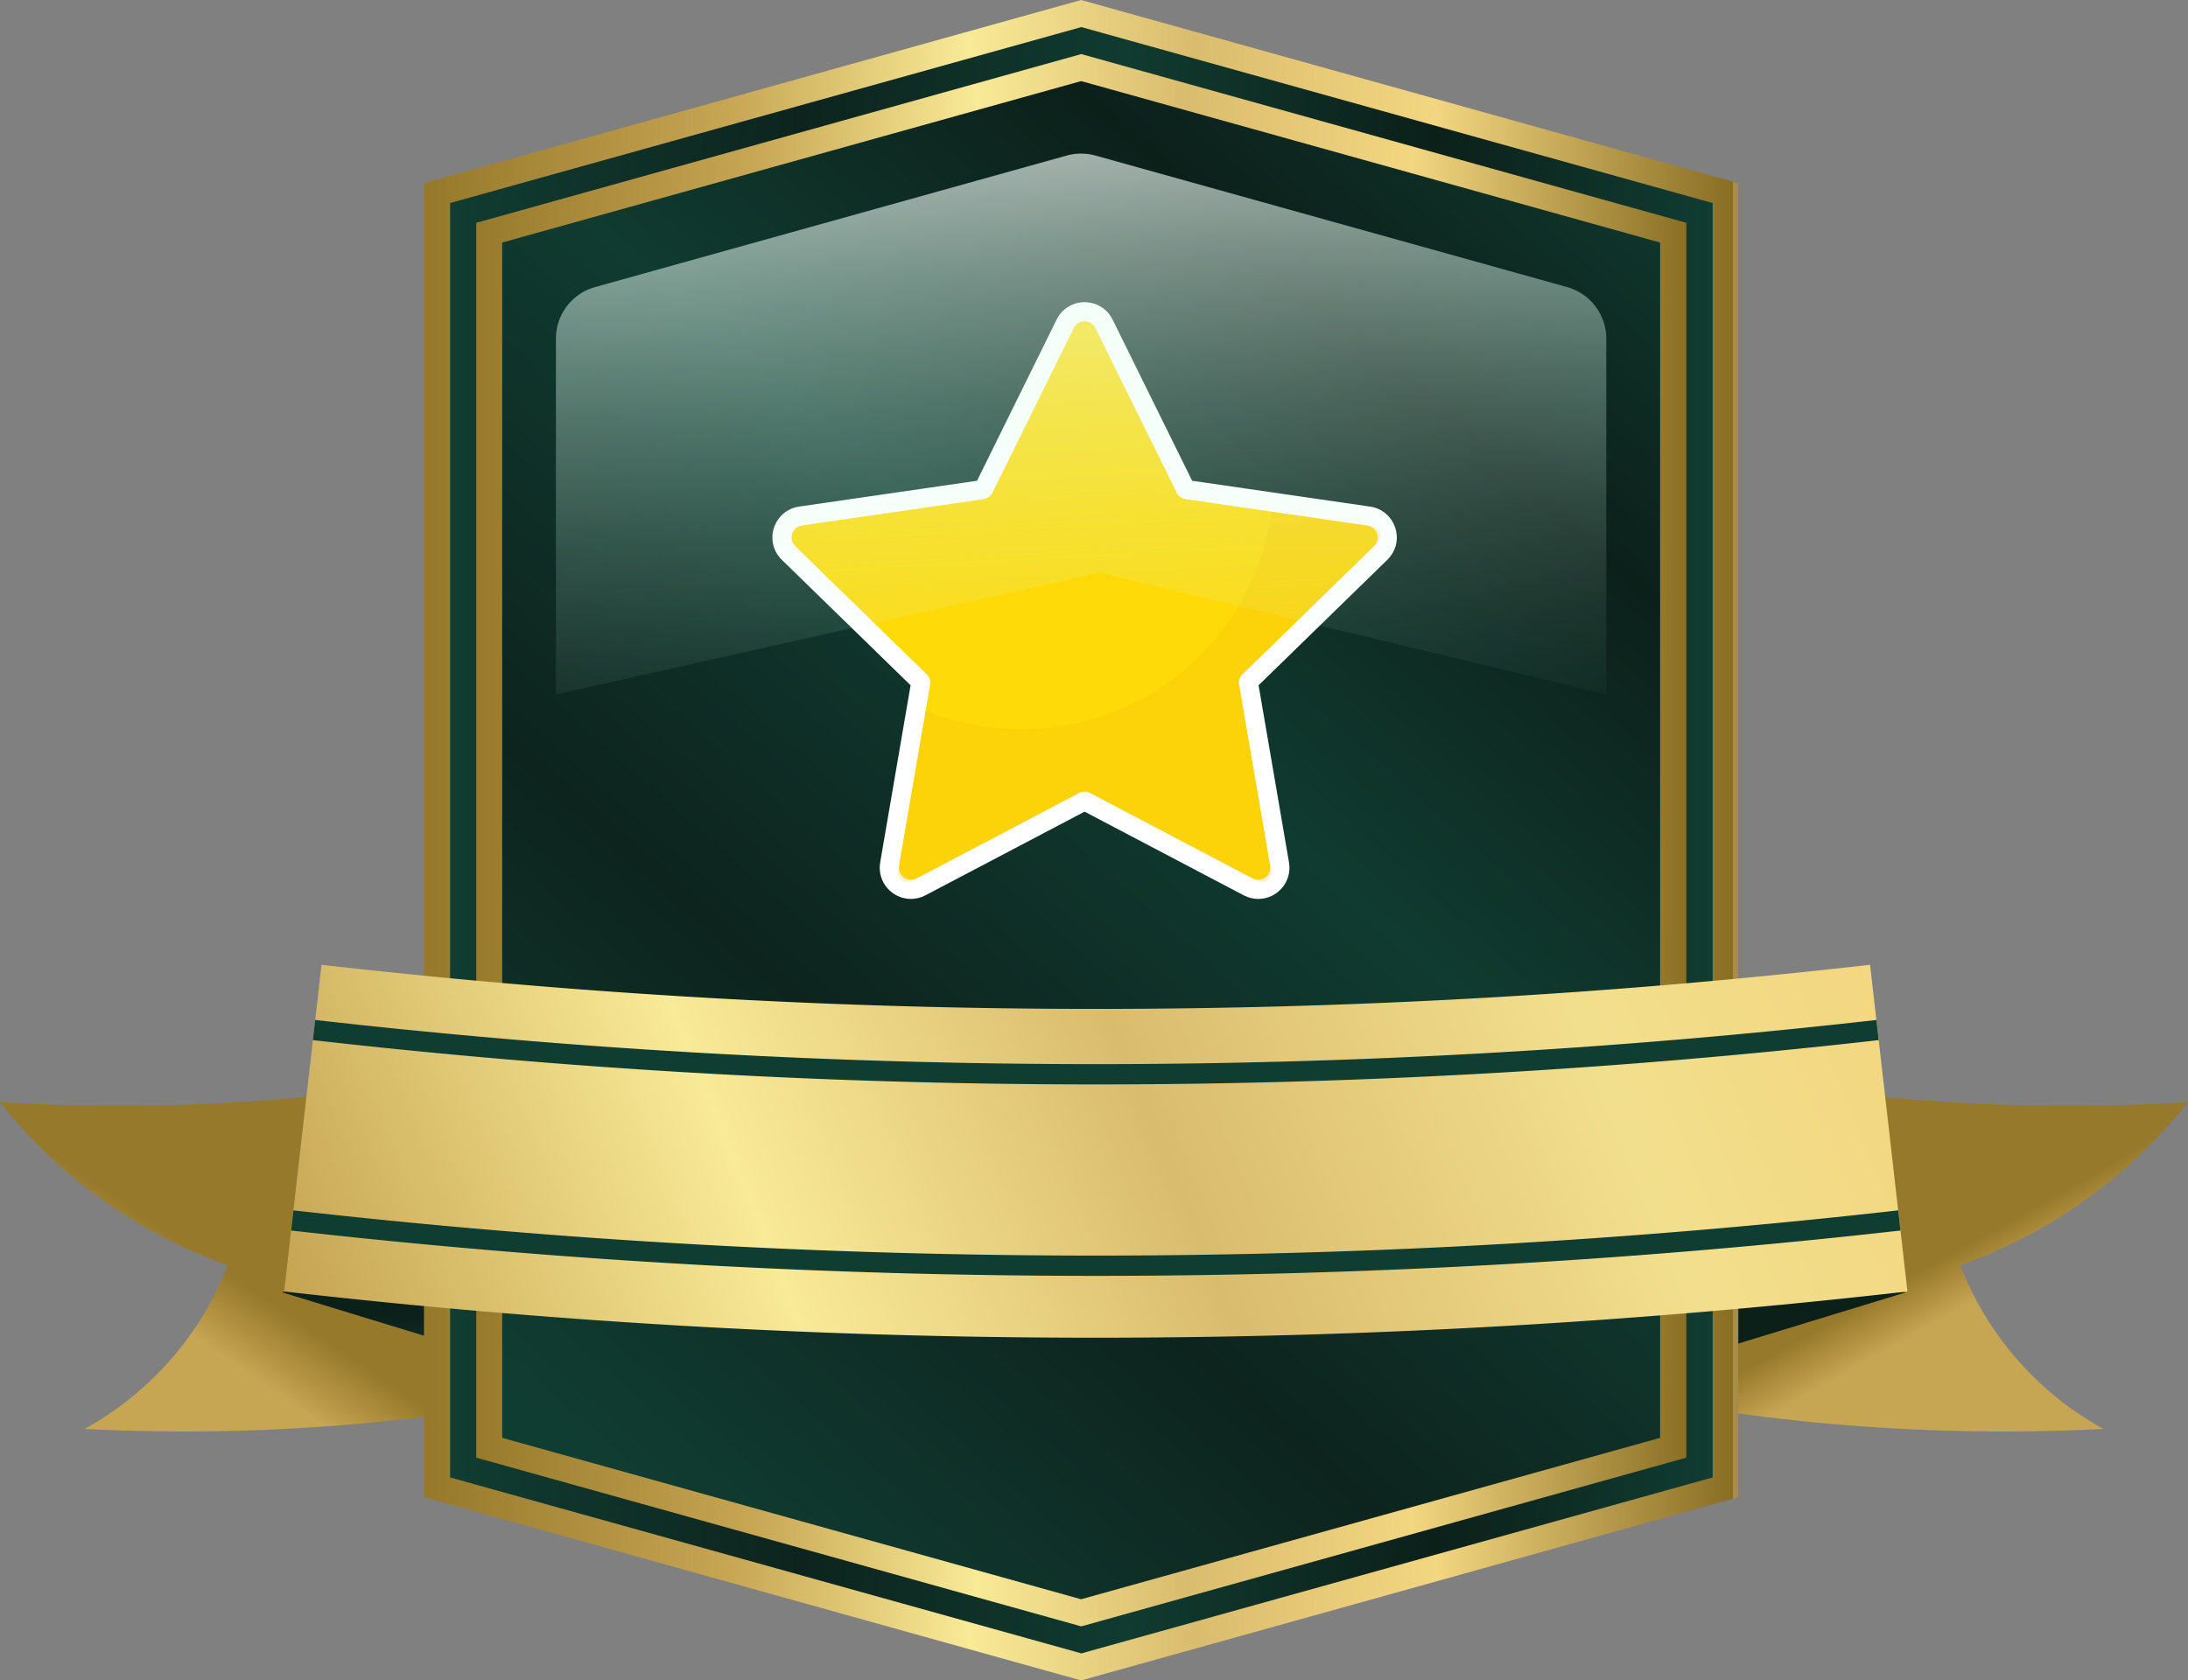
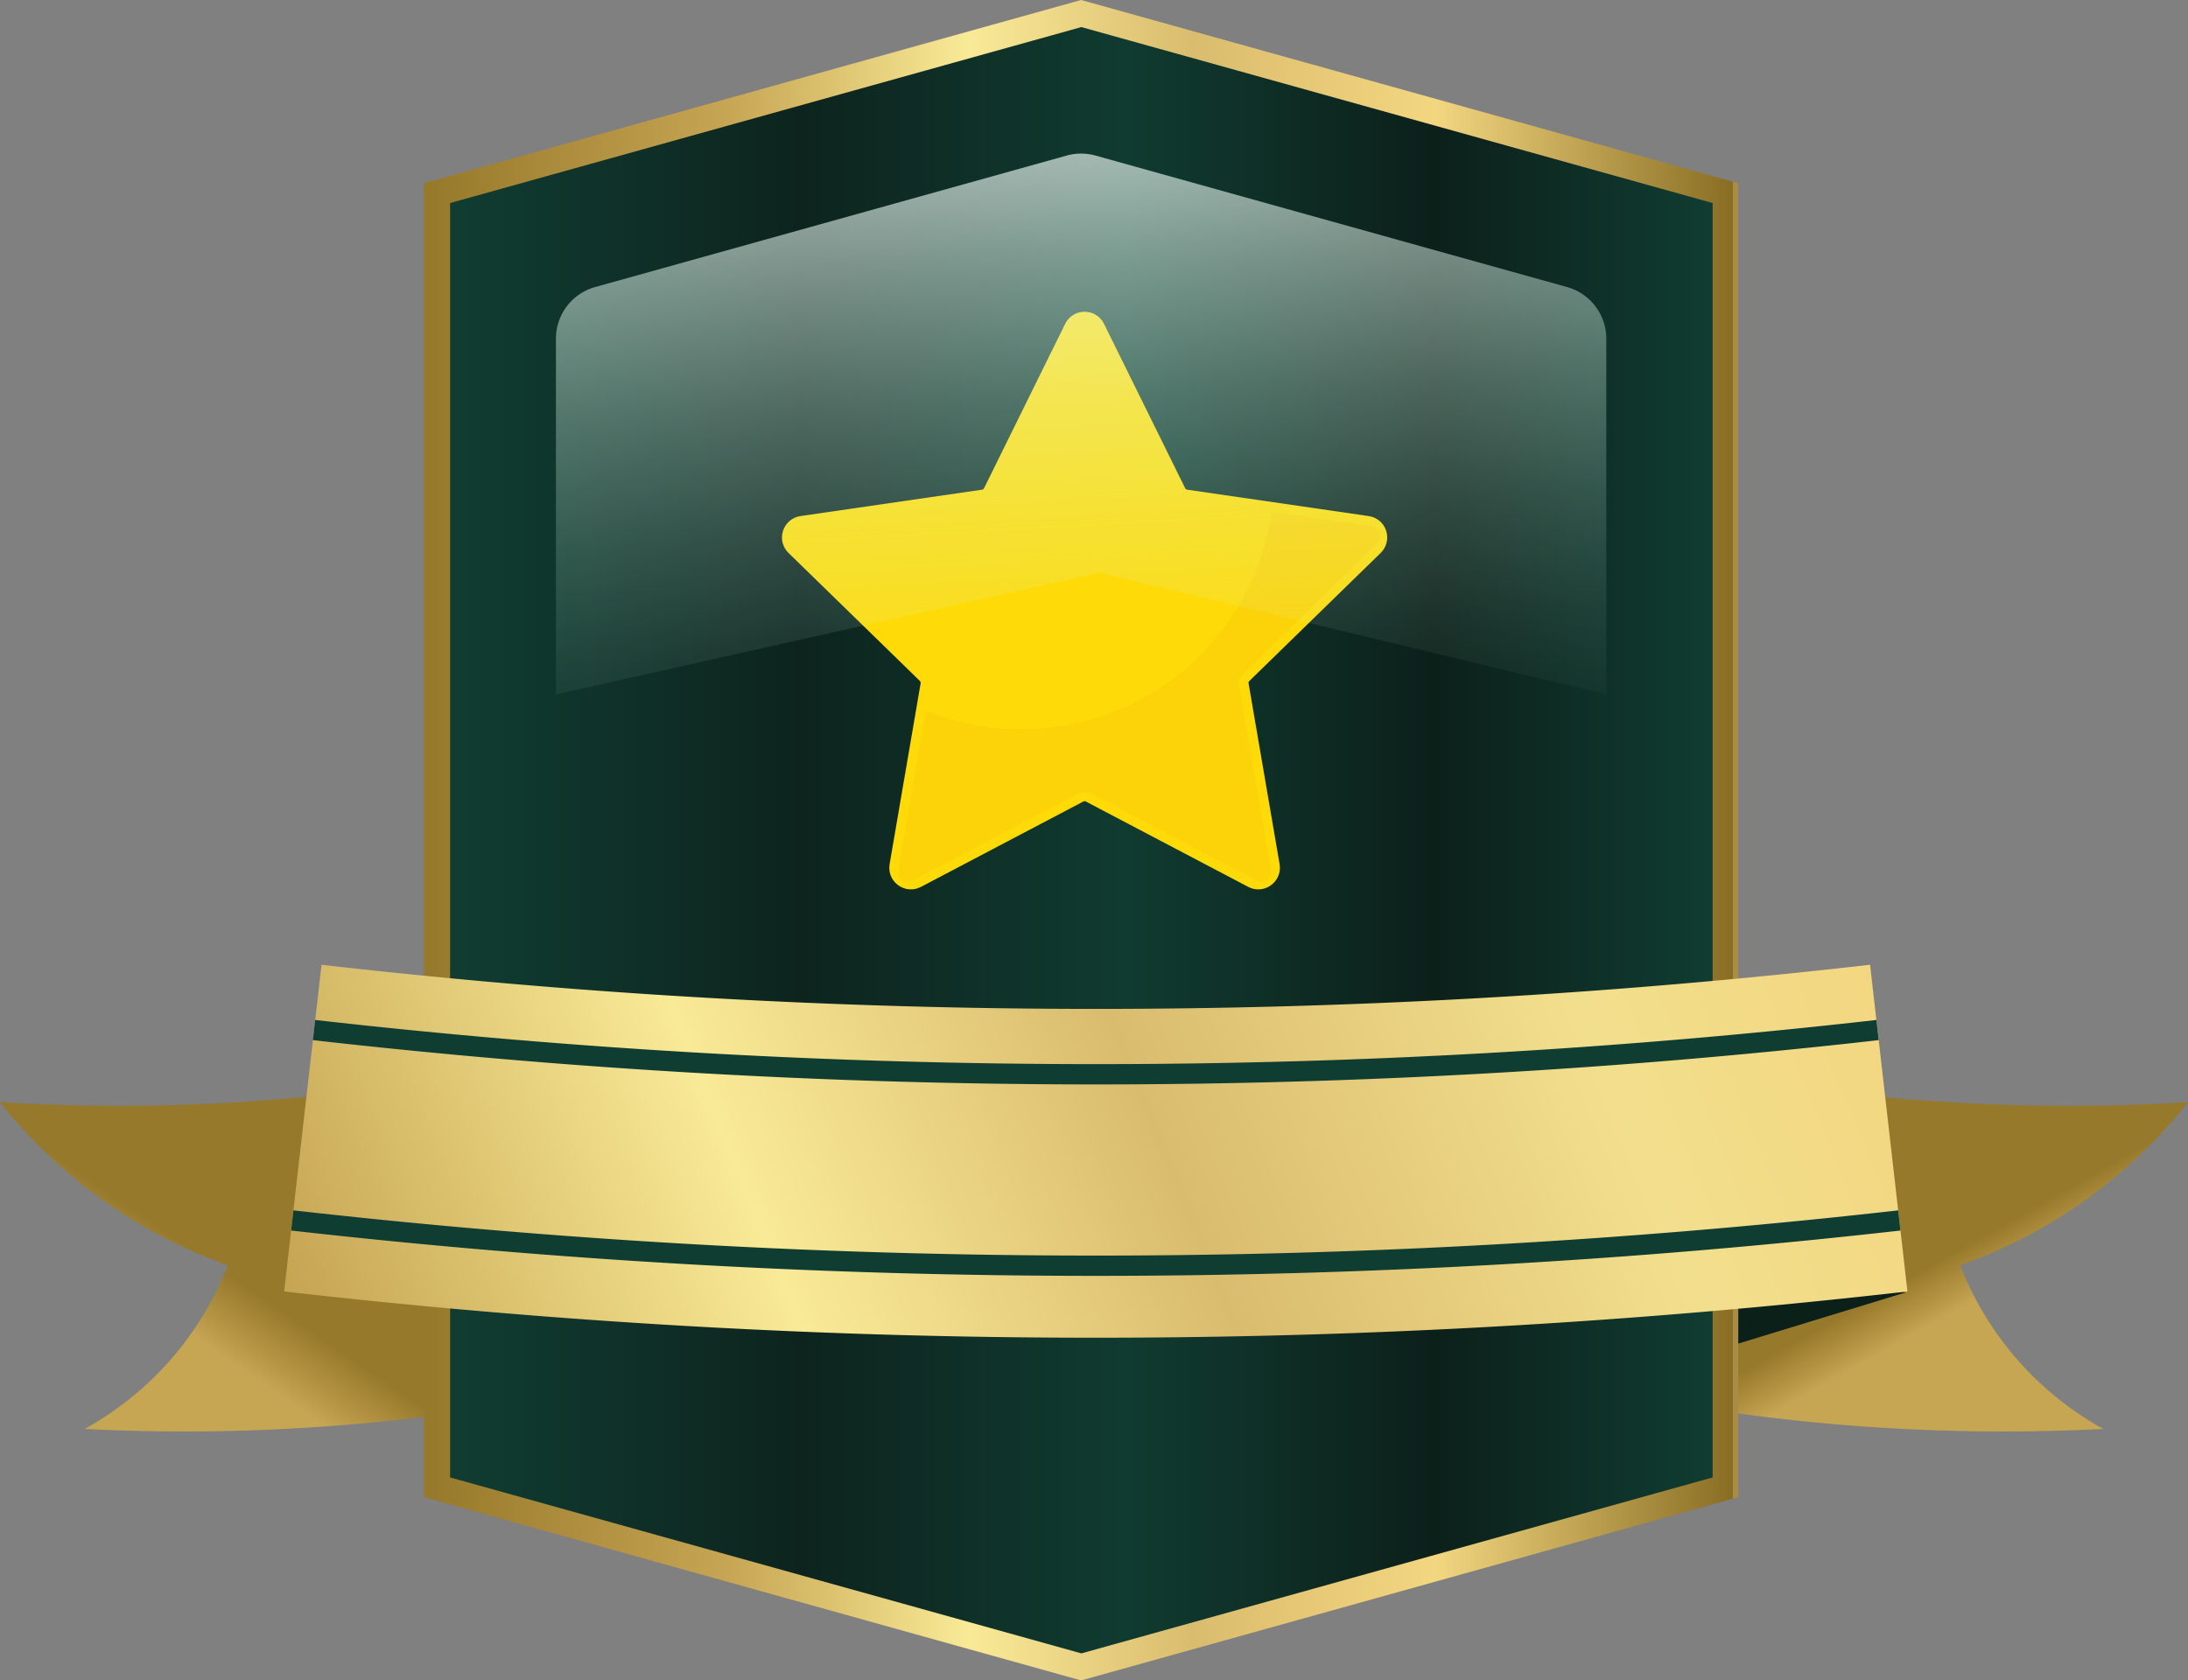
<svg xmlns="http://www.w3.org/2000/svg" xmlns:xlink="http://www.w3.org/1999/xlink" width="57.19" height="43.933" viewBox="0 0 57.19 43.933">
  <rect x="0" y="0" width="57.19" height="43.933" fill="#808080" stroke="none" />
  <defs>
    <linearGradient id="linear-gradient" x1="-0.102" y1="1.005" x2="0.361" y2="0.612" gradientUnits="objectBoundingBox">
      <stop offset="0.761" stop-color="#c6a553" />
      <stop offset="1" stop-color="#97792b" />
    </linearGradient>
    <linearGradient id="linear-gradient-2" x1="0.511" y1="0.963" x2="0.49" y2="0.451" gradientUnits="objectBoundingBox">
      <stop offset="0" stop-color="#103d32" />
      <stop offset="0.777" stop-color="#0c201a" />
    </linearGradient>
    <linearGradient id="linear-gradient-3" x1="0.919" y1="0.924" x2="0.592" y2="0.589" xlink:href="#linear-gradient" />
    <linearGradient id="linear-gradient-4" x1="10.515" y1="0.963" x2="10.494" y2="0.451" xlink:href="#linear-gradient-2" />
    <linearGradient id="linear-gradient-5" y1="0.5" x2="1" y2="0.5" gradientUnits="objectBoundingBox">
      <stop offset="0" stop-color="#97792b" />
      <stop offset="0.228" stop-color="#c6a553" />
      <stop offset="0.414" stop-color="#f9ea97" />
      <stop offset="0.586" stop-color="#dabc6e" />
      <stop offset="0.772" stop-color="#f3d680" />
      <stop offset="1" stop-color="#896d23" />
      <stop offset="1" stop-color="#a98d46" />
    </linearGradient>
    <linearGradient id="linear-gradient-6" y1="0.5" x2="1" y2="0.5" gradientUnits="objectBoundingBox">
      <stop offset="0" stop-color="#103d32" />
      <stop offset="0.279" stop-color="#0d241e" />
      <stop offset="0.535" stop-color="#103b30" />
      <stop offset="0.777" stop-color="#0c201a" />
      <stop offset="1" stop-color="#103d32" />
    </linearGradient>
    <linearGradient id="linear-gradient-8" x1="0.175" y1="0.983" x2="0.889" y2="-0.078" xlink:href="#linear-gradient-6" />
    <linearGradient id="linear-gradient-9" x1="-0.022" y1="0.528" x2="1.019" y2="0.432" gradientUnits="objectBoundingBox">
      <stop offset="0" stop-color="#c6a553" />
      <stop offset="0.287" stop-color="#f9ea97" />
      <stop offset="0.539" stop-color="#dabc6e" />
      <stop offset="0.812" stop-color="#f2df8d" />
      <stop offset="1" stop-color="#f3d680" />
    </linearGradient>
    <linearGradient id="linear-gradient-10" x1="2.092" y1="325.537" x2="3.12" y2="325.537" xlink:href="#linear-gradient-6" />
    <linearGradient id="linear-gradient-11" x1="2.151" y1="336.676" x2="3.179" y2="336.676" xlink:href="#linear-gradient-6" />
    <linearGradient id="linear-gradient-12" x1="0.41" y1="-0.175" x2="0.555" y2="1.18" gradientUnits="objectBoundingBox">
      <stop offset="0" stop-color="#fff" />
      <stop offset="0.09" stop-color="#f8fffb" stop-opacity="0.867" />
      <stop offset="0.282" stop-color="#eafff5" stop-opacity="0.608" />
      <stop offset="0.465" stop-color="#defff0" stop-opacity="0.392" />
      <stop offset="0.633" stop-color="#d5ffec" stop-opacity="0.224" />
      <stop offset="0.784" stop-color="#cfffe9" stop-opacity="0.102" />
      <stop offset="0.911" stop-color="#cbffe7" stop-opacity="0.027" />
      <stop offset="1" stop-color="#caffe7" stop-opacity="0" />
    </linearGradient>
  </defs>
  <g id="Group_25187" data-name="Group 25187" transform="translate(-263.035 -269.105)">
    <g id="Group_26" data-name="Group 26" transform="translate(263.035 269.105)">
      <g id="Group_23" data-name="Group 23" transform="translate(0 27.345)">
        <path id="Path_55" data-name="Path 55" d="M263.035,380.678a13.182,13.182,0,0,0,5.955,4.263,8.342,8.342,0,0,1-3.742,4.28,51.166,51.166,0,0,0,15.179-1.5l-1.753-8.513A50.821,50.821,0,0,1,263.035,380.678Z" transform="translate(-263.035 -379.208)" fill="url(#linear-gradient)" />
-         <path id="Path_56" data-name="Path 56" d="M291.163,399.915l7.1,2.172-1.714-3.543Z" transform="translate(-283.788 -393.473)" fill="url(#linear-gradient-2)" />
      </g>
      <g id="Group_24" data-name="Group 24" transform="translate(39.798 27.345)">
        <path id="Path_57" data-name="Path 57" d="M432.209,380.678a13.183,13.183,0,0,1-5.955,4.263,8.34,8.34,0,0,0,3.742,4.28,51.167,51.167,0,0,1-15.179-1.5l1.753-8.513A50.821,50.821,0,0,0,432.209,380.678Z" transform="translate(-414.817 -379.208)" fill="url(#linear-gradient-3)" />
        <path id="Path_58" data-name="Path 58" d="M433.039,399.915l-7.1,2.172,1.714-3.543Z" transform="translate(-423.023 -393.473)" fill="url(#linear-gradient-4)" />
      </g>
      <path id="Path_59" data-name="Path 59" d="M339.654,314.063l-17.177,4.791L305.3,314.063V279.711l17.176-4.79,17.177,4.79v34.353Z" transform="translate(-294.218 -274.921)" fill="url(#linear-gradient-5)" />
      <path id="Path_60" data-name="Path 60" d="M307.9,315.536V282.218l16.5-4.6,16.5,4.6v33.318l-16.5,4.6Z" transform="translate(-296.135 -276.91)" fill="url(#linear-gradient-6)" />
-       <path id="Path_61" data-name="Path 61" d="M310.5,317.008V284.724l15.814-4.411,15.815,4.411v32.284l-15.815,4.411Z" transform="translate(-298.052 -278.899)" fill="url(#linear-gradient-5)" />
-       <path id="Path_62" data-name="Path 62" d="M313.094,318.48v-31.25l15.133-4.221,15.133,4.221v31.25L328.226,322.7Z" transform="translate(-299.968 -280.889)" fill="url(#linear-gradient-8)" />
      <g id="Group_25" data-name="Group 25" transform="translate(7.427 25.223)">
-         <path id="Path_63" data-name="Path 63" d="M292.339,371.115a178.078,178.078,0,0,0,40.476,0q.489,4.27.977,8.541a186.709,186.709,0,0,1-42.43,0Q291.85,375.385,292.339,371.115Z" transform="translate(-291.362 -371.115)" fill="url(#linear-gradient-9)" />
+         <path id="Path_63" data-name="Path 63" d="M292.339,371.115a178.078,178.078,0,0,0,40.476,0q.489,4.27.977,8.541a186.709,186.709,0,0,1-42.43,0Q291.85,375.385,292.339,371.115" transform="translate(-291.362 -371.115)" fill="url(#linear-gradient-9)" />
        <path id="Path_64" data-name="Path 64" d="M334.123,396.131q-.03-.263-.06-.527a186.7,186.7,0,0,1-41.945,0l-.06.527A187.229,187.229,0,0,0,334.123,396.131Z" transform="translate(-291.875 -389.183)" fill="url(#linear-gradient-10)" />
        <path id="Path_65" data-name="Path 65" d="M335.095,376.617a180.858,180.858,0,0,1-40.807,0q-.03.263-.06.527a181.374,181.374,0,0,0,40.927,0Z" transform="translate(-293.477 -375.174)" fill="url(#linear-gradient-11)" />
      </g>
    </g>
    <g id="Group_25187-2" data-name="Group 25187" transform="translate(283.724 277.505)">
      <g id="Path_17" data-name="Path 17" transform="translate(-348.892 -251)" fill="#feda09">
        <path d="M 361.092 265.852 C 361.092 265.852 361.092 265.852 361.092 265.852 C 361 265.852 360.911 265.829 360.828 265.786 L 356.583 263.554 C 356.573 263.549 356.563 263.546 356.552 263.546 C 356.542 263.546 356.532 263.549 356.523 263.553 L 352.276 265.786 C 352.193 265.829 352.105 265.852 352.013 265.852 C 351.846 265.852 351.688 265.778 351.579 265.649 C 351.472 265.522 351.427 265.355 351.456 265.19 L 352.267 260.462 C 352.27 260.441 352.263 260.42 352.248 260.404 L 348.813 257.056 C 348.658 256.905 348.603 256.683 348.67 256.477 C 348.737 256.271 348.912 256.123 349.126 256.092 L 353.873 255.402 C 353.894 255.399 353.913 255.386 353.923 255.366 L 356.045 251.065 C 356.141 250.871 356.336 250.75 356.552 250.75 C 356.769 250.75 356.963 250.871 357.059 251.065 L 359.182 255.366 C 359.192 255.386 359.21 255.399 359.231 255.402 L 363.978 256.092 C 364.193 256.123 364.368 256.271 364.435 256.477 C 364.501 256.683 364.446 256.905 364.291 257.056 L 360.857 260.405 C 360.841 260.42 360.834 260.441 360.838 260.463 L 361.649 265.19 C 361.677 265.355 361.632 265.522 361.525 265.649 C 361.416 265.778 361.258 265.852 361.092 265.852 Z" stroke="none" />
-         <path d="M 356.552 251 C 356.44 251 356.327 251.058 356.269 251.176 L 354.147 255.477 C 354.1 255.57 354.012 255.635 353.909 255.65 L 349.162 256.339 C 348.904 256.377 348.8 256.695 348.988 256.877 L 352.422 260.225 C 352.497 260.298 352.531 260.402 352.513 260.504 L 351.702 265.232 C 351.658 265.49 351.929 265.686 352.16 265.565 L 356.406 263.333 C 356.497 263.284 356.607 263.284 356.699 263.333 L 360.945 265.565 C 361.176 265.686 361.447 265.49 361.402 265.232 L 360.591 260.504 C 360.574 260.402 360.608 260.298 360.682 260.225 L 364.117 256.877 C 364.304 256.695 364.201 256.377 363.942 256.339 L 359.195 255.65 C 359.093 255.635 359.004 255.57 358.958 255.477 L 356.835 251.176 C 356.777 251.058 356.665 251 356.552 251 M 356.552 250.5 C 356.865 250.5 357.145 250.674 357.284 250.955 L 359.363 255.169 L 364.014 255.844 C 364.323 255.889 364.576 256.102 364.672 256.4 C 364.769 256.697 364.69 257.017 364.465 257.235 L 361.1 260.516 L 361.895 265.148 C 361.936 265.385 361.871 265.626 361.716 265.81 C 361.56 265.995 361.332 266.102 361.092 266.102 C 360.961 266.102 360.829 266.069 360.712 266.007 L 356.552 263.82 L 352.392 266.007 C 352.275 266.069 352.144 266.102 352.013 266.102 C 351.772 266.102 351.544 265.995 351.388 265.81 C 351.234 265.626 351.168 265.385 351.209 265.148 L 352.004 260.516 L 348.638 257.235 C 348.415 257.018 348.336 256.697 348.432 256.4 C 348.529 256.102 348.781 255.889 349.09 255.844 L 353.741 255.169 L 355.821 250.954 C 355.96 250.674 356.24 250.5 356.552 250.5 Z" stroke="none" fill="#fff" />
      </g>
      <path id="Path_18" data-name="Path 18" d="M356.723,268.9a6.609,6.609,0,0,0,9.042-5.193l2.628.382a.252.252,0,0,1,.14.43l-3.551,3.461a.253.253,0,0,0-.073.223l.838,4.887a.252.252,0,0,1-.366.266l-4.388-2.307a.253.253,0,0,0-.235,0l-4.389,2.307a.252.252,0,0,1-.366-.266Z" transform="translate(-353.215 -258.726)" fill="#f4b608" opacity="0.19" style="mix-blend-mode: multiply;isolation: isolate" />
    </g>
    <path id="Path_66" data-name="Path 66" d="M318.455,304.381v-9.3a1.4,1.4,0,0,1,1.024-1.349l12.326-3.438a1.405,1.405,0,0,1,.753,0l12.327,3.438a1.4,1.4,0,0,1,1.024,1.349v9.3L332.662,301.2Z" transform="translate(-40.889 -17.122)" opacity="0.8" fill="url(#linear-gradient-12)" style="mix-blend-mode: overlay;isolation: isolate" />
  </g>
</svg>